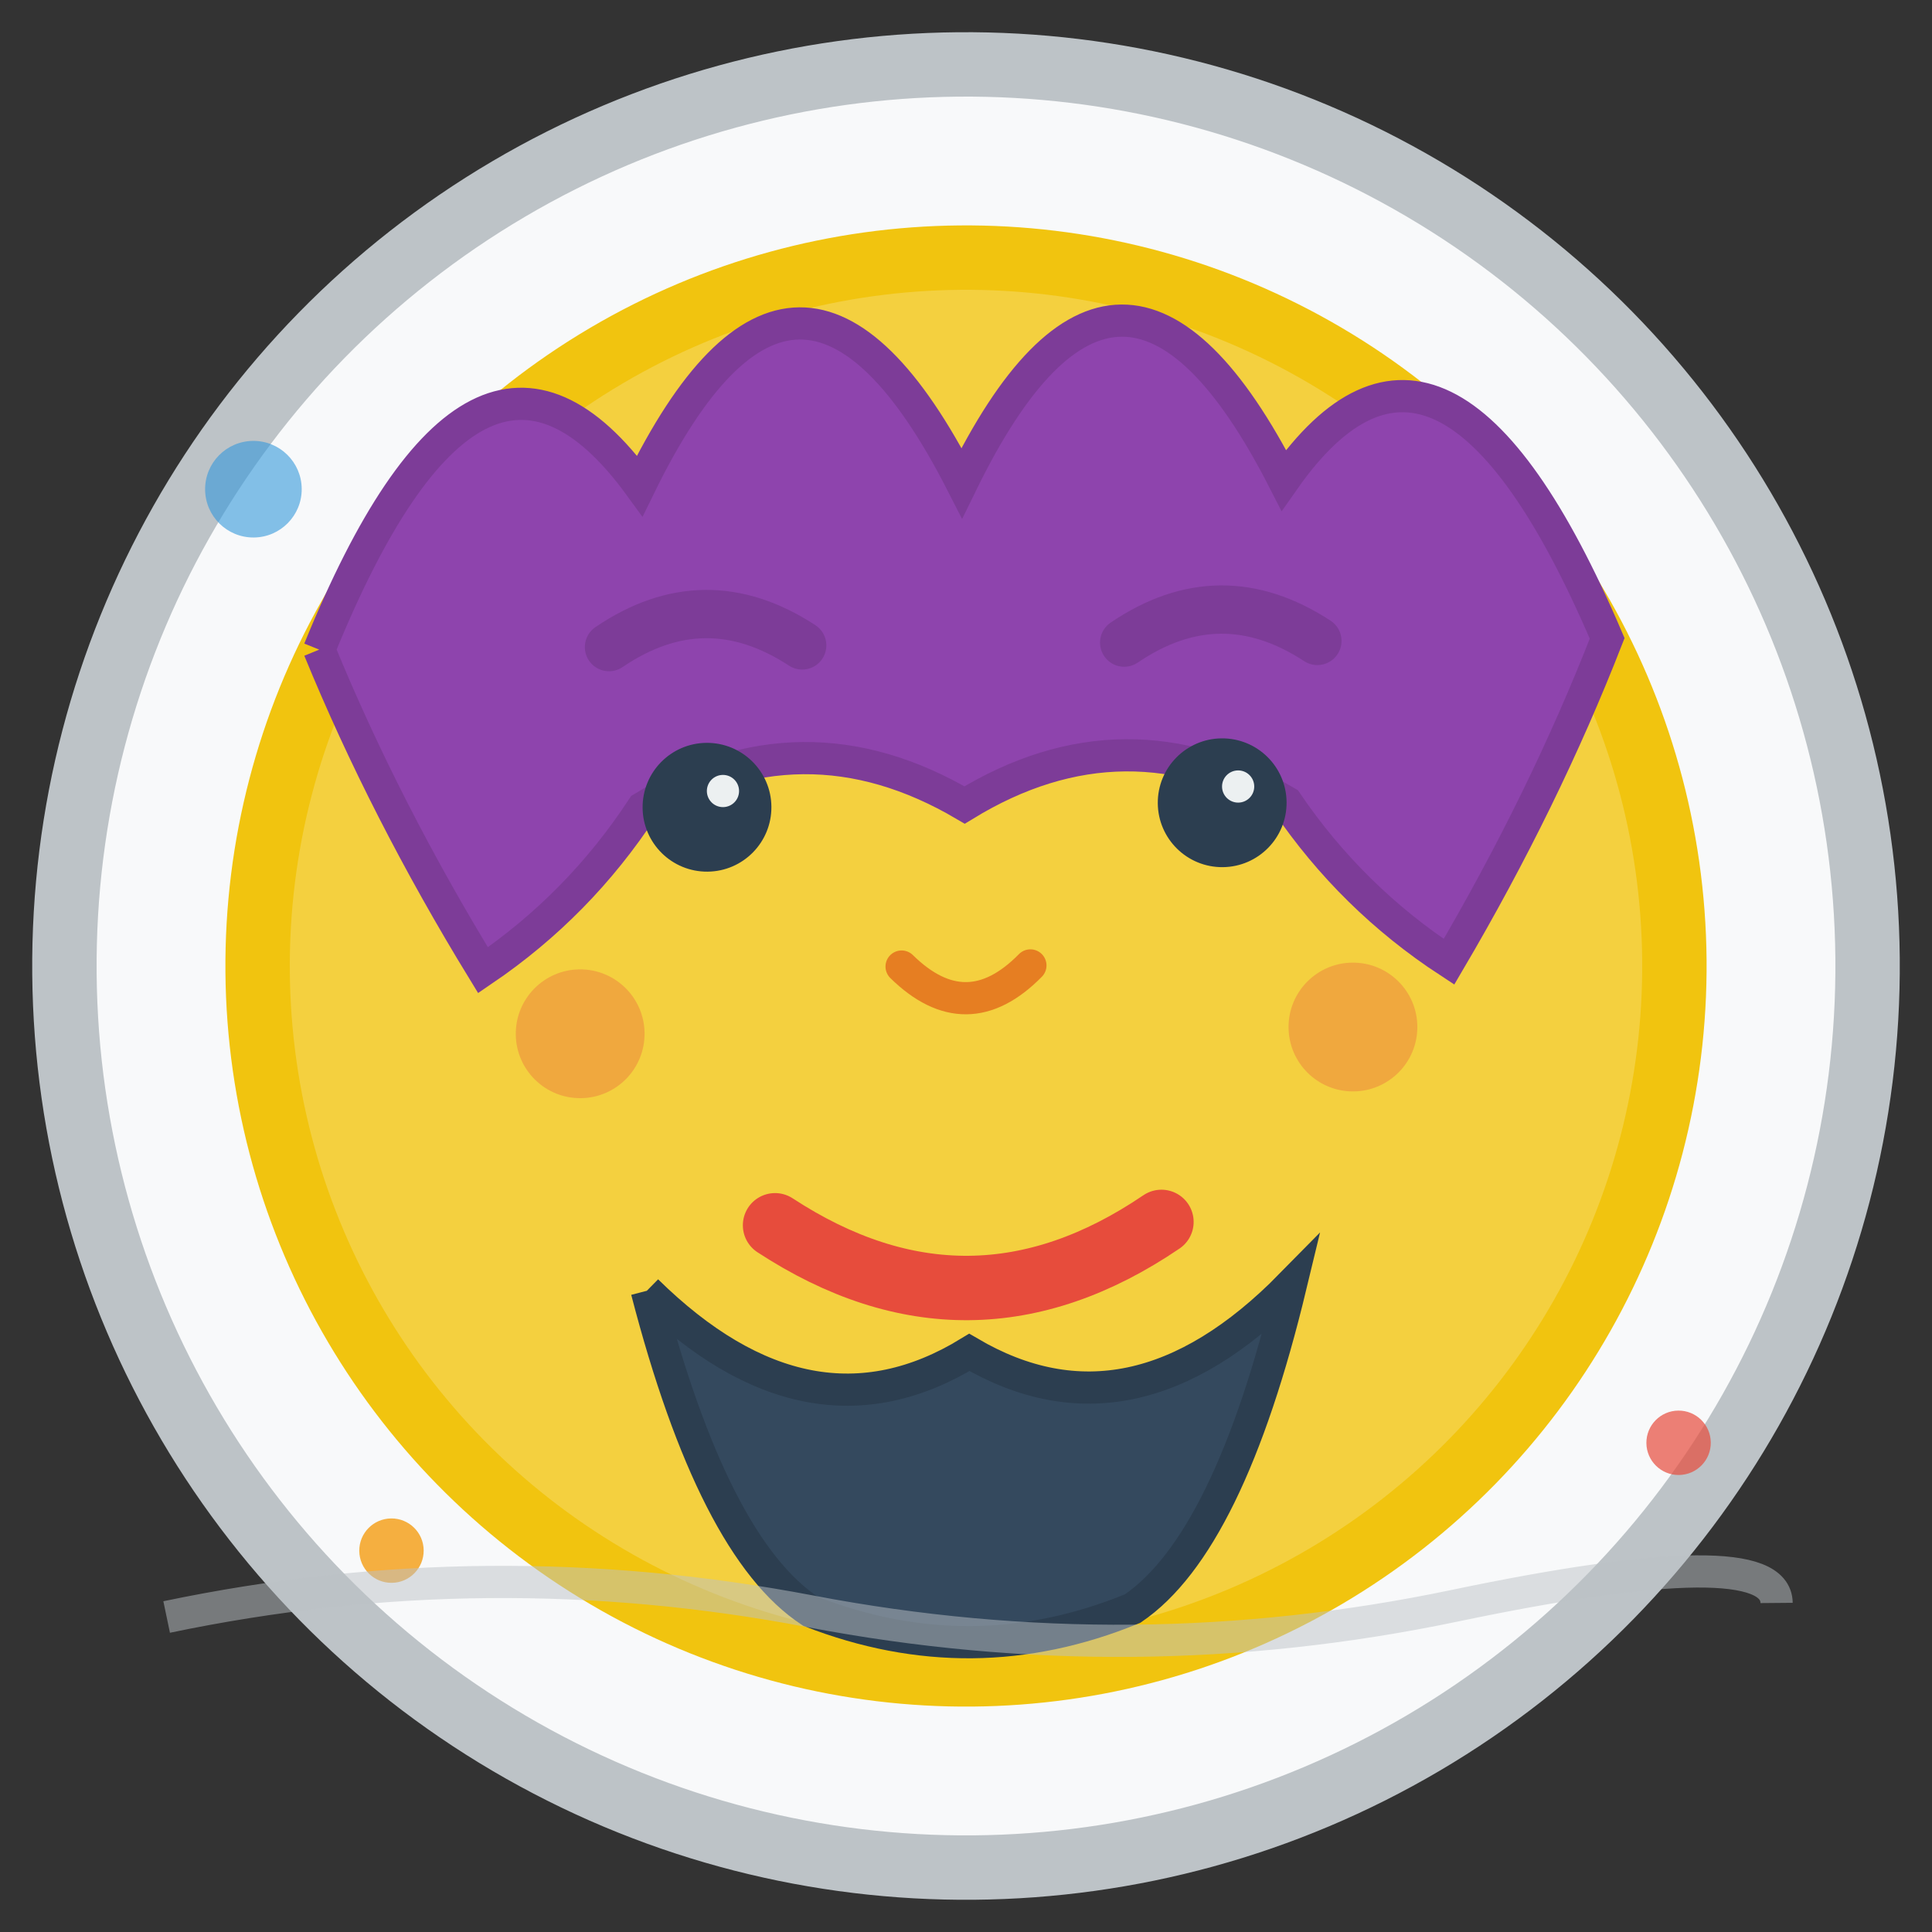
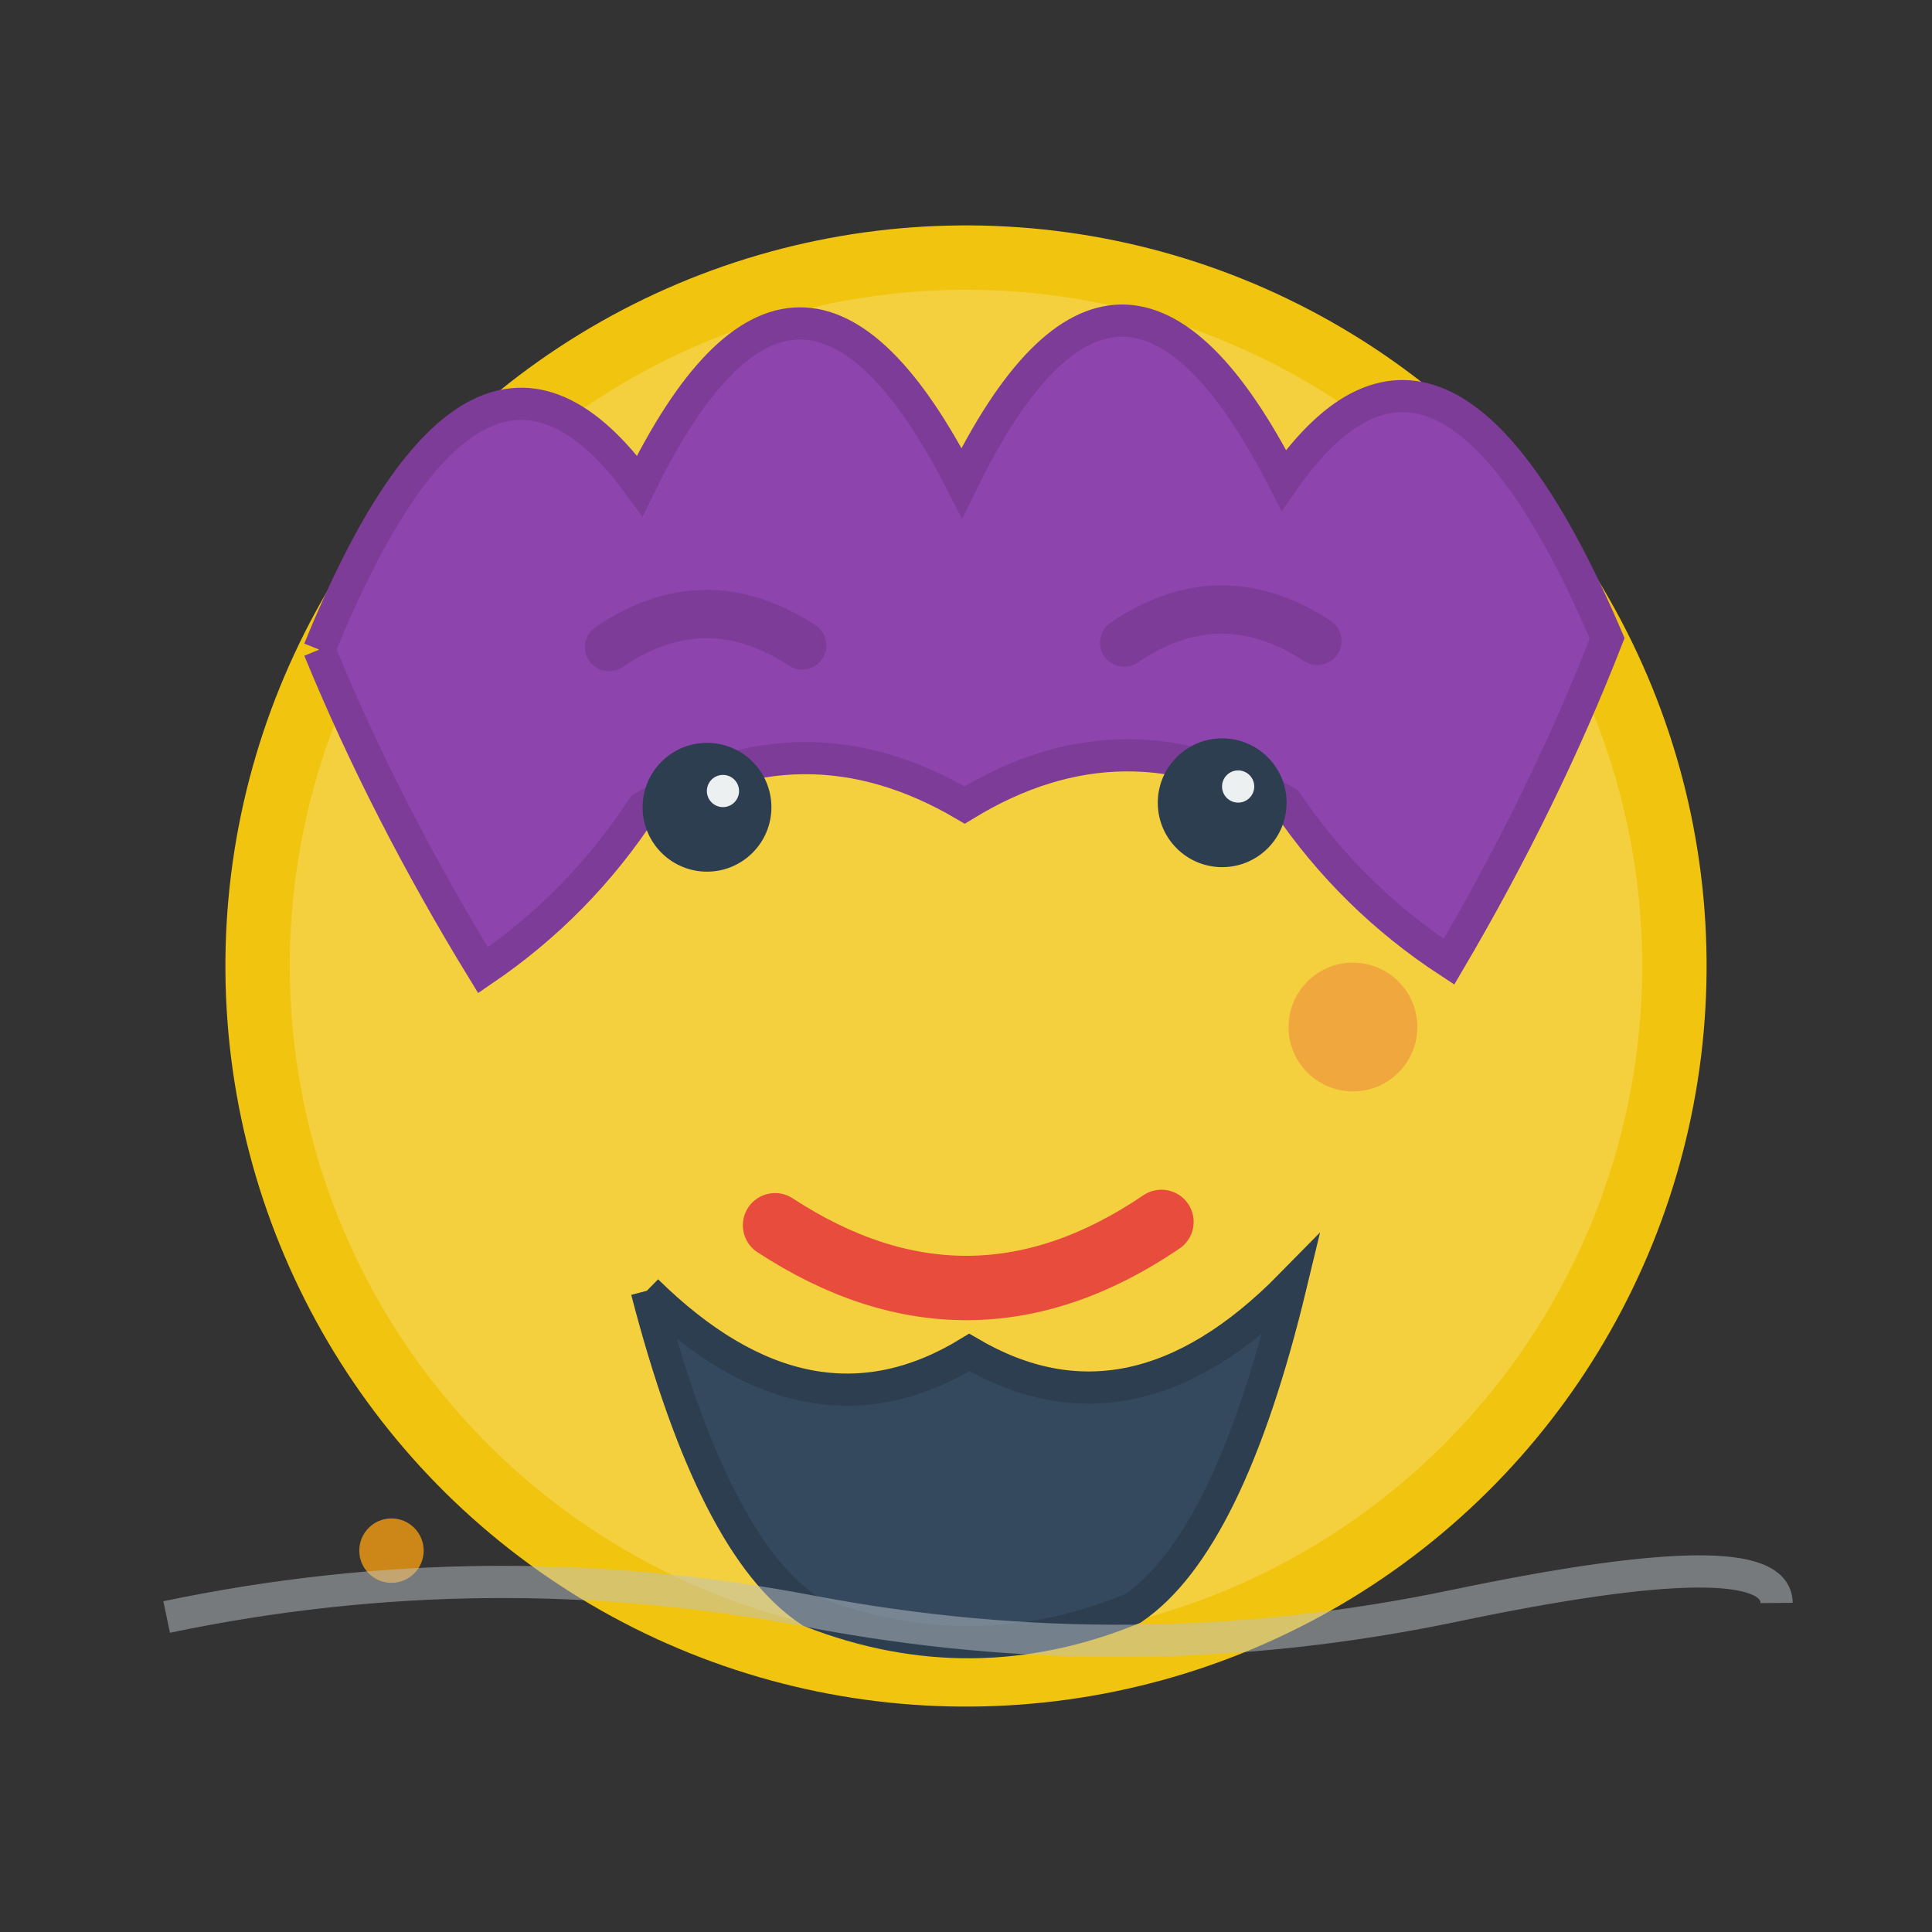
<svg xmlns="http://www.w3.org/2000/svg" width="60" height="60" viewBox="0 0 60 60" fill="none">
  <rect x="0" y="0" width="60" height="60" fill="#333333" stroke="none" />
  <g transform="rotate(-0.5 30 30)">
-     <circle cx="30" cy="30" r="28" fill="#f8f9fa" stroke="#bdc3c7" stroke-width="2" />
    <circle cx="30" cy="30" r="22" fill="#f4d03f" stroke="#f1c40f" stroke-width="2" />
    <path d="M10 20 Q15 8 20 15 Q25 5 30 15 Q35 5 40 15 Q45 8 50 20 Q48 25 45 30 Q42 28 40 25 Q35 22 30 25 Q25 22 20 25 Q18 28 15 30 Q12 25 10 20" fill="#8e44ad" stroke="#7d3c98" stroke-width="1" />
    <circle cx="22" cy="25" r="2" fill="#2c3e50" />
    <circle cx="38" cy="25" r="2" fill="#2c3e50" />
    <circle cx="22.5" cy="24.5" r="0.5" fill="#ecf0f1" />
    <circle cx="38.5" cy="24.5" r="0.5" fill="#ecf0f1" />
    <path d="M19 20 Q22 18 25 20" stroke="#7d3c98" stroke-width="1.5" fill="none" stroke-linecap="round" />
    <path d="M35 20 Q38 18 41 20" stroke="#7d3c98" stroke-width="1.5" fill="none" stroke-linecap="round" />
-     <path d="M28 30 Q30 32 32 30" stroke="#e67e22" stroke-width="1" fill="none" stroke-linecap="round" />
    <path d="M24 38 Q30 42 36 38" stroke="#e74c3c" stroke-width="2" fill="none" stroke-linecap="round" />
-     <circle cx="18" cy="32" r="2" fill="#e74c3c" opacity="0.3" />
    <circle cx="42" cy="32" r="2" fill="#e74c3c" opacity="0.3" />
    <path d="M20 40 Q25 45 30 42 Q35 45 40 40 Q38 48 35 50 Q30 52 25 50 Q22 48 20 40" fill="#34495e" stroke="#2c3e50" stroke-width="1" />
-     <circle cx="8" cy="15" r="1.5" fill="#3498db" opacity="0.6" />
-     <circle cx="52" cy="45" r="1" fill="#e74c3c" opacity="0.7" />
    <circle cx="12" cy="48" r="1" fill="#f39c12" opacity="0.8" />
    <path d="M5 50 Q15 48 25 50 T45 50 T55 50" stroke="#bdc3c7" stroke-width="1" fill="none" opacity="0.5" />
  </g>
</svg>